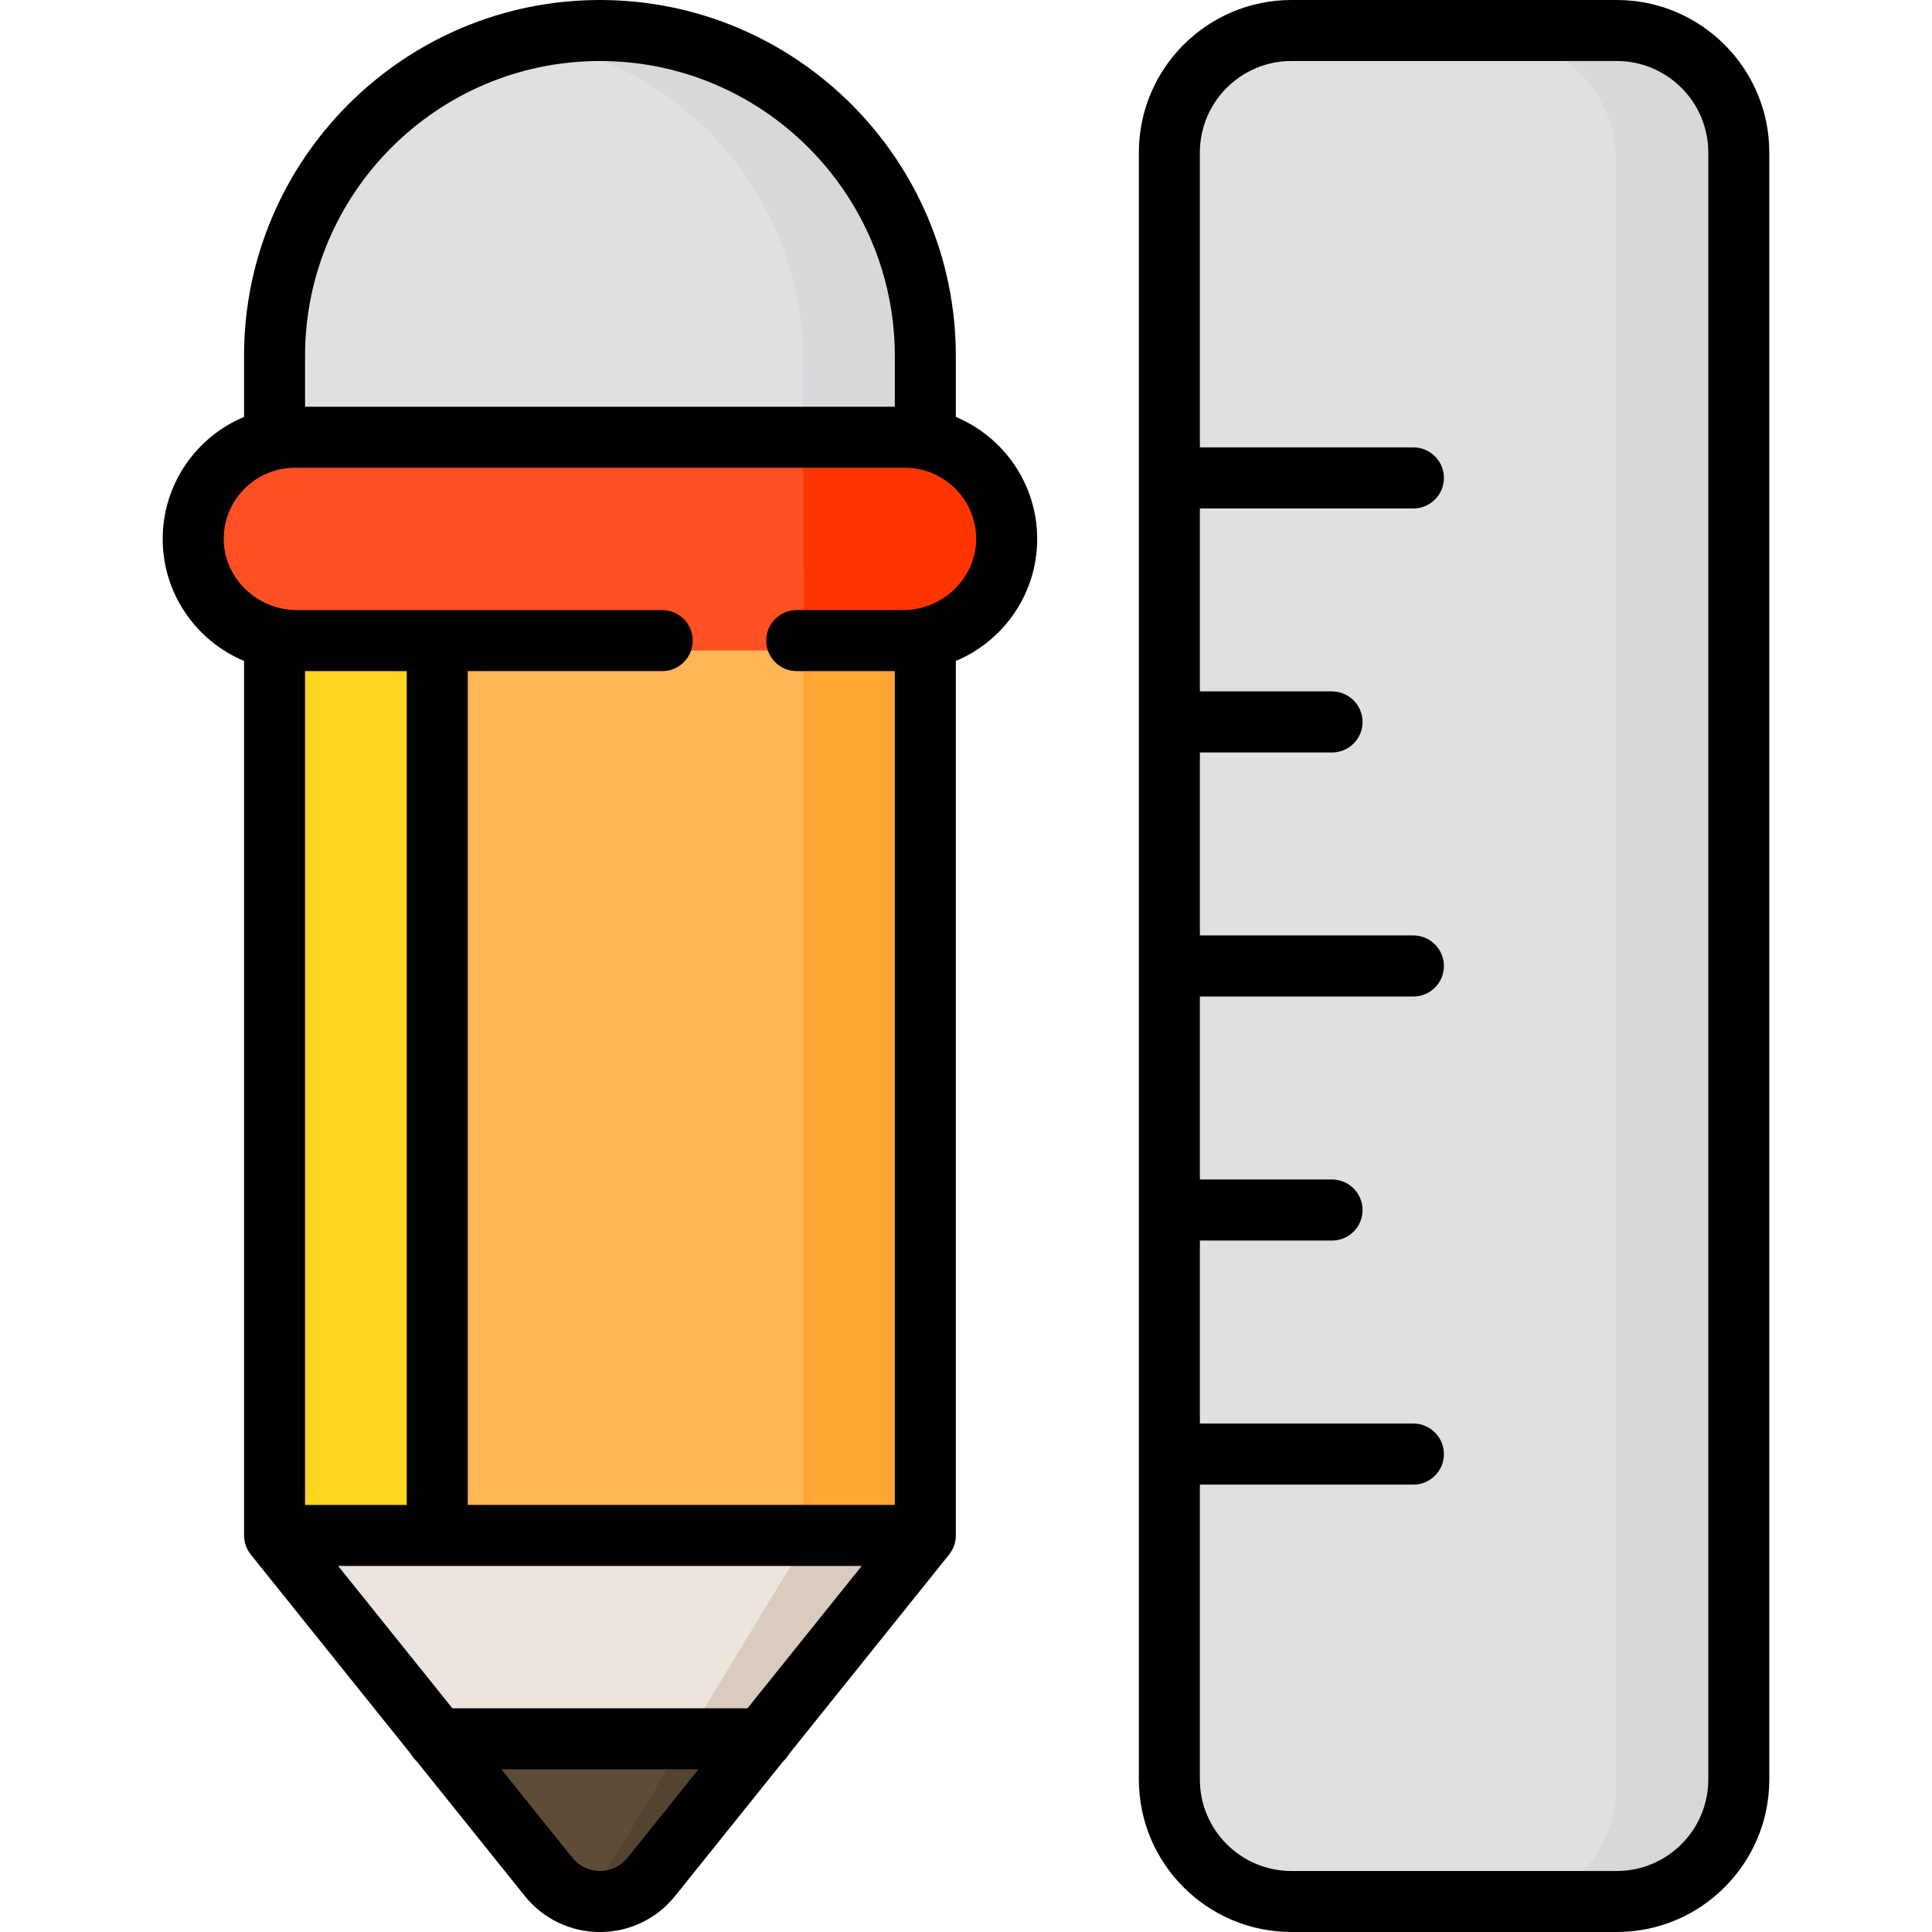
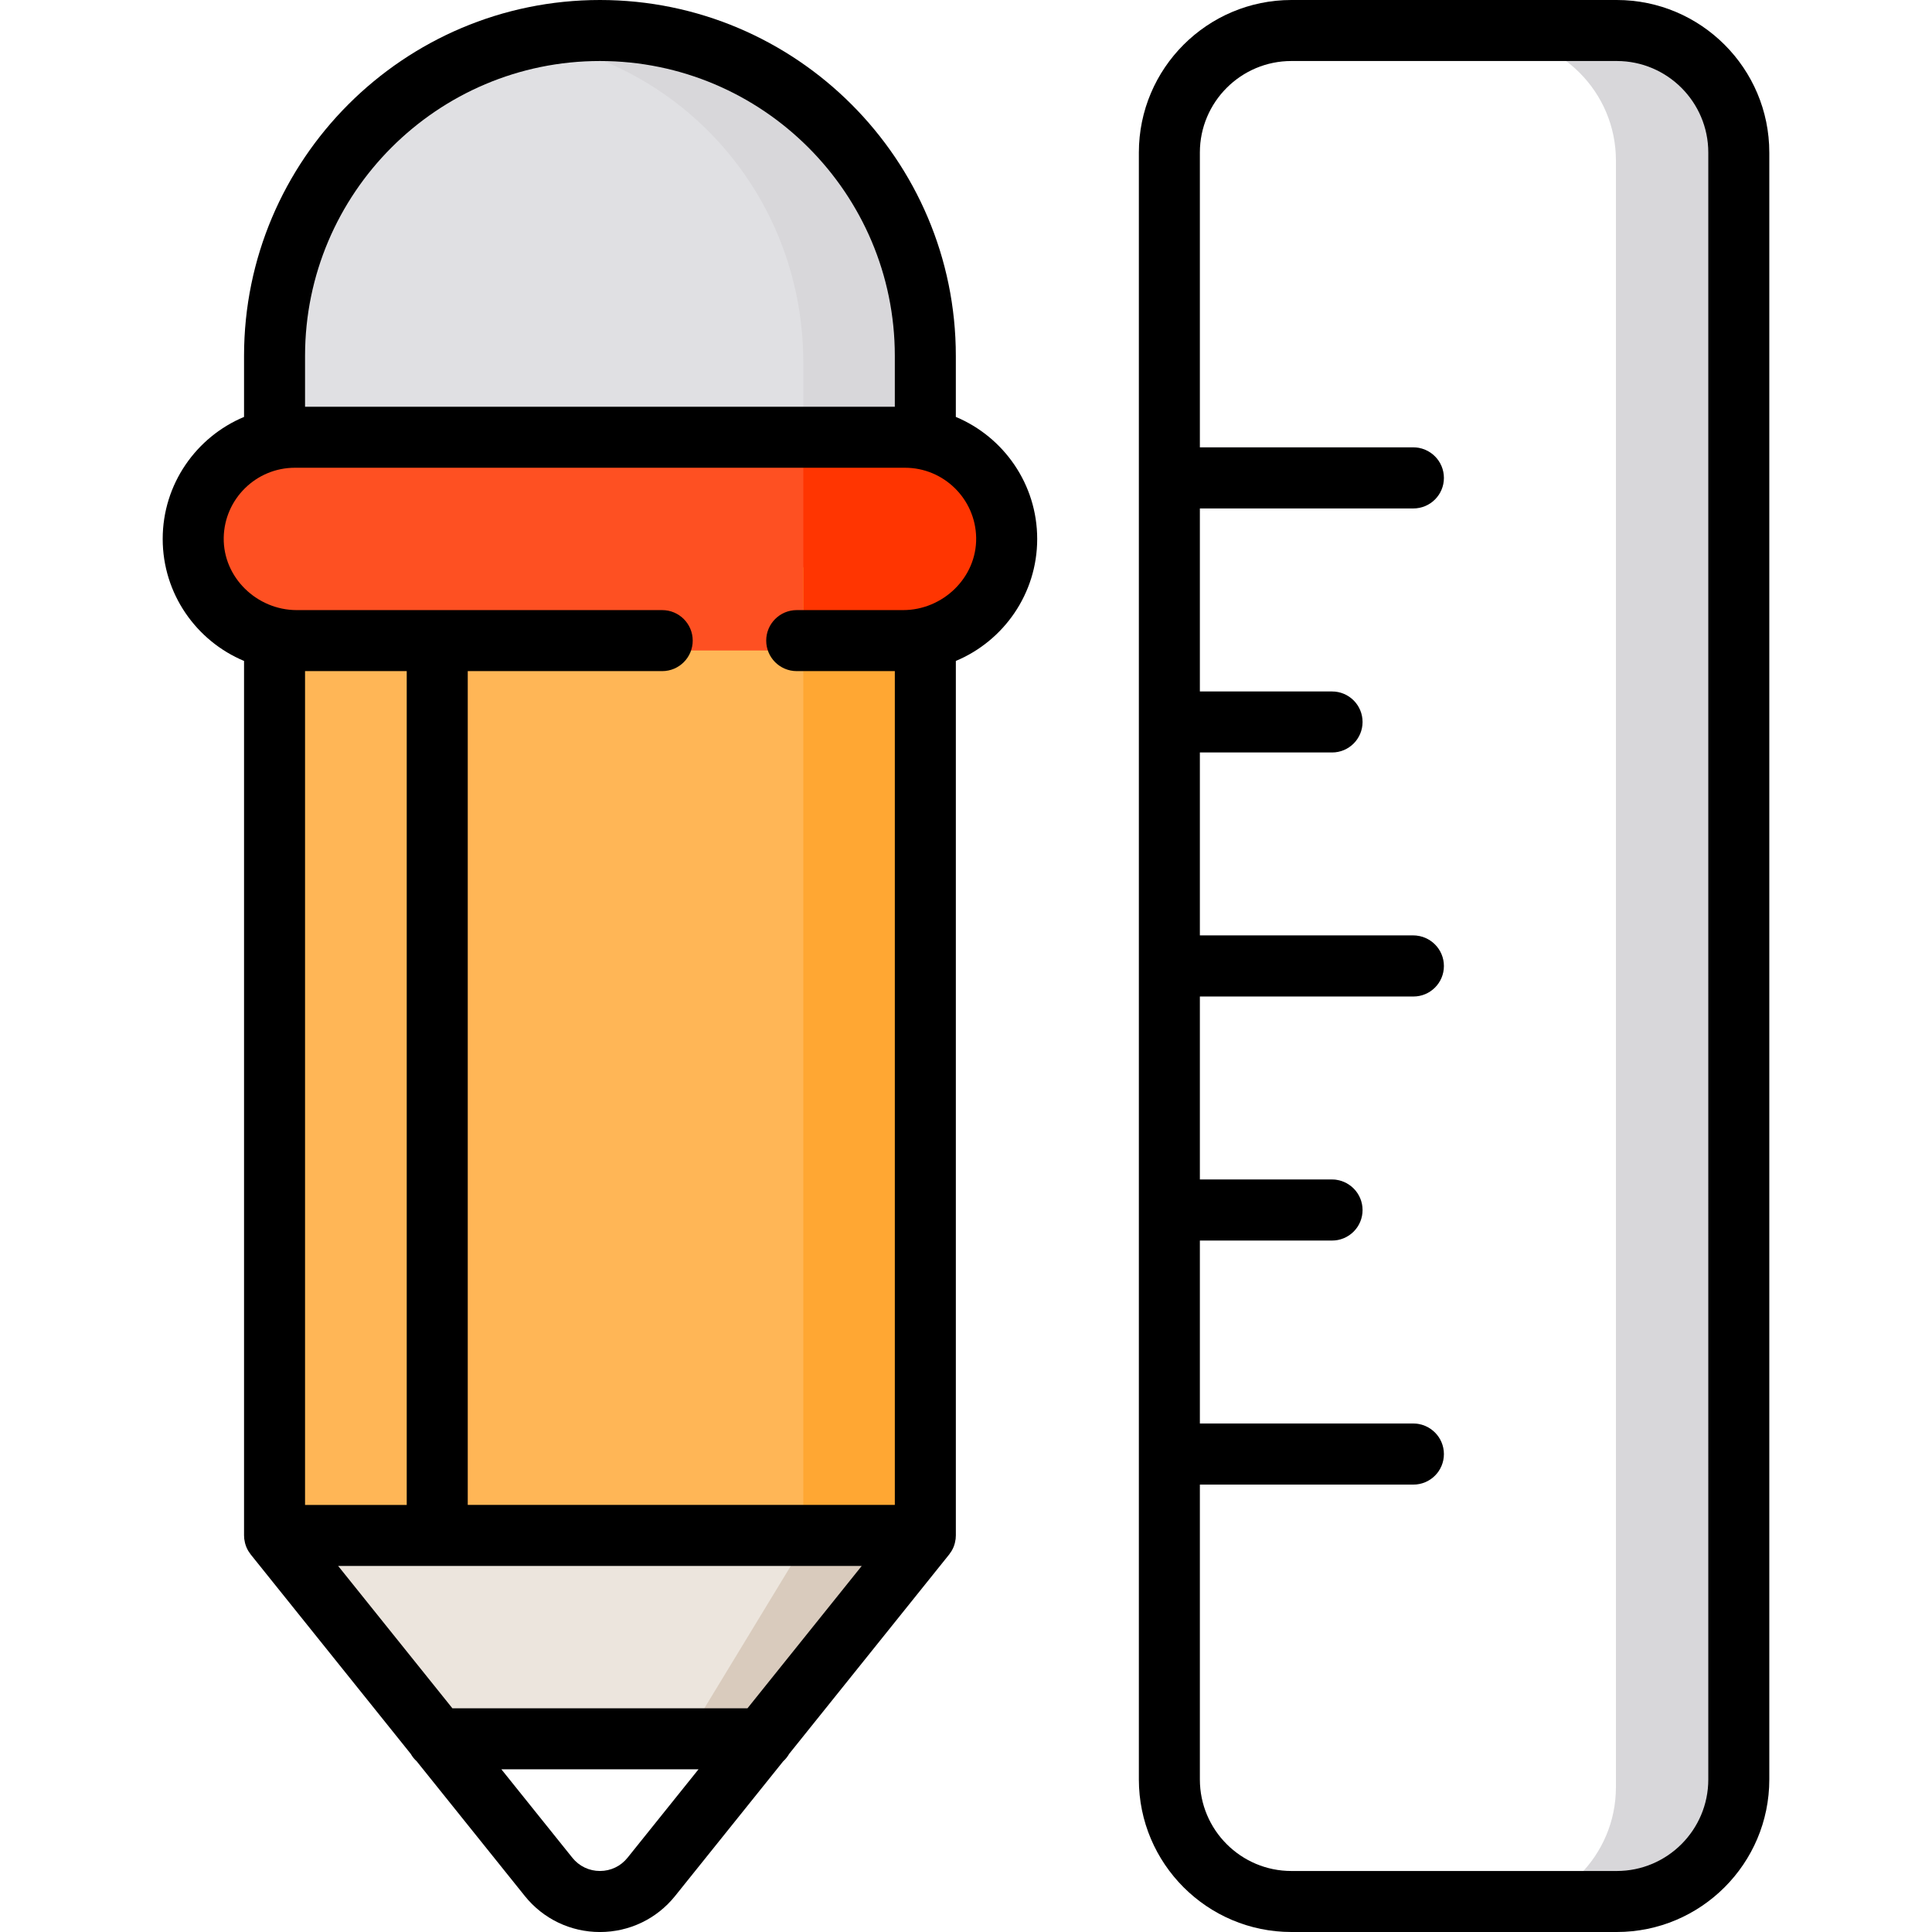
<svg xmlns="http://www.w3.org/2000/svg" version="1.1" id="Layer_1" viewBox="0 0 512 512" xml:space="preserve">
-   <path style="fill:#5F4C37;" d="M201.877,462.34v-21.019h-86.232v21.019h-0.985l30.078,37.475c3.428,4.27,8.538,6.719,14.023,6.719  c5.486,0,10.598-2.449,14.023-6.719l30.076-37.475H201.877z" />
-   <path style="fill:#544431;" d="M158.761,506.534c5.486,0,10.598-2.449,14.023-6.719l30.076-37.475h-0.984v-21.019h-8.396  l-39.008,64.688C155.86,506.346,157.295,506.534,158.761,506.534z" />
  <path style="fill:#D8D7DA;" d="M71.99,150.29V96.395c0-47.846,38.925-86.771,86.771-86.771s86.771,38.925,86.771,86.771v53.895  H71.99z" />
  <path style="fill:#E0E0E3;" d="M142.862,11.11C102.586,18.602,71.99,53.982,71.99,96.395v53.895l140.894,0.077V96.112  C212.884,53.699,183.136,18.602,142.862,11.11z" />
  <polygon style="fill:#ECE5DD;" points="245.531,408.446 245.531,376.648 71.99,376.648 71.99,408.446 71.99,409.523   115.526,463.418 201.995,463.418 245.531,409.523 " />
  <rect x="71.99" y="150.291" style="fill:#FFB656;" width="173.541" height="259.234" />
-   <rect x="71.99" y="150.291" style="fill:#FED422;" width="43.655" height="259.234" />
-   <path style="fill:#E0E0E3;" d="M342.003,506.534c-18.127,0-32.876-14.748-32.876-32.876V42.5c0-18.128,14.749-32.876,32.876-32.876  h86.232c18.127,0,32.876,14.748,32.876,32.876v431.158c0,18.128-14.749,32.876-32.876,32.876H342.003z" />
  <path style="fill:#D8D7DA;" d="M428.235,9.625h-32.876c18.127,0,32.876,14.748,32.876,32.876v431.158  c0,18.128-14.749,32.876-32.876,32.876h32.876c18.127,0,32.876-14.748,32.876-32.876V42.5  C461.11,24.372,446.362,9.625,428.235,9.625z" />
  <polygon style="fill:#D9CBBD;" points="212.884,409.523 180.156,463.418 201.995,463.418 245.531,409.523 245.531,408.446   245.531,396.044 " />
  <path style="fill:#FE5022;" d="M77.919,172.387c-15.156,0-27.486-12.33-27.486-27.486c0-15.156,12.33-27.486,27.486-27.486h161.684  c15.156,0,27.486,12.33,27.486,27.486s-12.33,27.486-27.486,27.486H77.919z" />
  <g>
    <path style="fill:#ACABB1;" d="M360.866,320.597c0-4.465-3.618-8.084-8.084-8.084h-43.078v16.168h43.078   C357.247,328.681,360.866,325.062,360.866,320.597z" />
-     <path style="fill:#ACABB1;" d="M360.866,191.25c0-4.465-3.618-8.084-8.084-8.084h-43.078v16.168h43.078   C357.247,199.334,360.866,195.714,360.866,191.25z" />
    <path style="fill:#ACABB1;" d="M374.34,377.187h-64.636v16.168h64.636c4.466,0,8.084-3.62,8.084-8.084   C382.424,380.806,378.805,377.187,374.34,377.187z" />
    <path style="fill:#ACABB1;" d="M374.34,118.492h-64.636v16.168h64.636c4.466,0,8.084-3.62,8.084-8.084   C382.424,122.111,378.805,118.492,374.34,118.492z" />
    <path style="fill:#ACABB1;" d="M374.34,247.839h-64.636v16.168h64.636c4.466,0,8.084-3.62,8.084-8.084   C382.424,251.459,378.805,247.839,374.34,247.839z" />
  </g>
  <polygon style="fill:#FFA733;" points="212.884,150.503 212.884,409.523 245.76,409.6 245.76,150.503 245.76,150.366   212.884,150.366 " />
  <path style="fill:#FF3501;" d="M239.826,117.415l-26.942-0.001v54.973l26.947,0.077c15.156,0,27.486-12.33,27.486-27.486  S254.982,117.415,239.826,117.415z" />
  <path d="M428.463,0h-86.232c-22.289,0-40.421,18.132-40.421,40.421v431.158c0,22.289,18.132,40.421,40.421,40.421h86.232  c22.289,0,40.421-18.132,40.421-40.421V40.421C468.884,18.132,450.752,0,428.463,0z M452.716,471.579  c0,13.373-10.88,24.253-24.253,24.253h-86.232c-13.372,0-24.253-10.879-24.253-24.253v-78.147h56.589  c4.466,0,8.084-3.62,8.084-8.084s-3.618-8.084-8.084-8.084h-56.589v-48.505h35.032c4.466,0,8.084-3.62,8.084-8.084  s-3.618-8.084-8.084-8.084h-35.032v-48.505h56.589c4.466,0,8.084-3.62,8.084-8.084c0-4.465-3.618-8.084-8.084-8.084h-56.589v-48.505  h35.032c4.466,0,8.084-3.62,8.084-8.084c0-4.465-3.618-8.084-8.084-8.084h-35.032v-48.505h56.589c4.466,0,8.084-3.62,8.084-8.084  s-3.618-8.084-8.084-8.084h-56.589V40.421c0-13.373,10.88-24.253,24.253-24.253h86.232c13.372,0,24.253,10.879,24.253,24.253  V471.579z" />
  <path d="M253.305,110.487V94.316C253.305,42.31,210.996,0,158.989,0S64.674,42.31,64.674,94.316v16.172  c-12.647,5.29-21.558,17.79-21.558,32.334c0,14.544,8.911,27.043,21.558,32.334v231.751c0,0.302,0.019,0.598,0.052,0.891  c0.005,0.046,0.015,0.093,0.022,0.139c0.038,0.299,0.094,0.592,0.164,0.88c0.018,0.075,0.037,0.149,0.057,0.223  c0.088,0.321,0.19,0.637,0.315,0.942c0.003,0.008,0.005,0.016,0.009,0.024c0.134,0.322,0.292,0.632,0.466,0.931  c0.036,0.063,0.074,0.123,0.112,0.183c0.164,0.266,0.34,0.524,0.531,0.769c0.019,0.025,0.033,0.053,0.054,0.078l0.064,0.079  c0.001,0.002,0.003,0.003,0.004,0.005l42.322,52.734c0.426,0.749,0.968,1.42,1.601,1.995l28.636,35.68  c4.867,6.063,12.123,9.542,19.909,9.542s15.042-3.478,19.909-9.542l28.636-35.68c0.633-0.576,1.176-1.246,1.601-1.995l42.322-52.734  c0.001-0.002,0.003-0.003,0.004-0.005l0.064-0.079c0.019-0.025,0.034-0.053,0.054-0.078c0.192-0.245,0.369-0.502,0.531-0.769  c0.038-0.061,0.075-0.122,0.112-0.183c0.174-0.3,0.332-0.609,0.466-0.932c0.003-0.008,0.005-0.015,0.008-0.022  c0.125-0.305,0.227-0.621,0.316-0.943c0.02-0.074,0.039-0.149,0.057-0.223c0.07-0.288,0.125-0.581,0.164-0.88  c0.006-0.046,0.016-0.093,0.022-0.139c0.032-0.293,0.052-0.59,0.052-0.891V175.155c12.647-5.29,21.558-17.79,21.558-32.334  C274.865,128.277,265.952,115.778,253.305,110.487z M80.842,94.316c0-43.091,35.056-78.147,78.147-78.147  s78.147,35.056,78.147,78.147v13.474H80.842V94.316z M166.288,492.338c-1.781,2.22-4.441,3.493-7.298,3.493  s-5.517-1.273-7.298-3.493l-18.824-23.454h52.244L166.288,492.338z M198.088,452.716H119.89l-30.278-37.726h138.756L198.088,452.716  z M80.842,398.821V177.853h26.947v220.968H80.842z M239.331,161.684h-28.194c-4.465,0-8.084,3.62-8.084,8.084  c0,4.465,3.62,8.084,8.084,8.084h26v220.968H123.958V177.853h51.534c4.465,0,8.084-3.62,8.084-8.084c0-4.465-3.62-8.084-8.084-8.084  H78.648c-10.55,0-19.536-8.633-19.36-19.183c0.17-10.254,8.566-18.543,18.86-18.543h161.684c10.294,0,18.69,8.289,18.861,18.543  C258.868,153.051,249.883,161.684,239.331,161.684z" />
</svg>